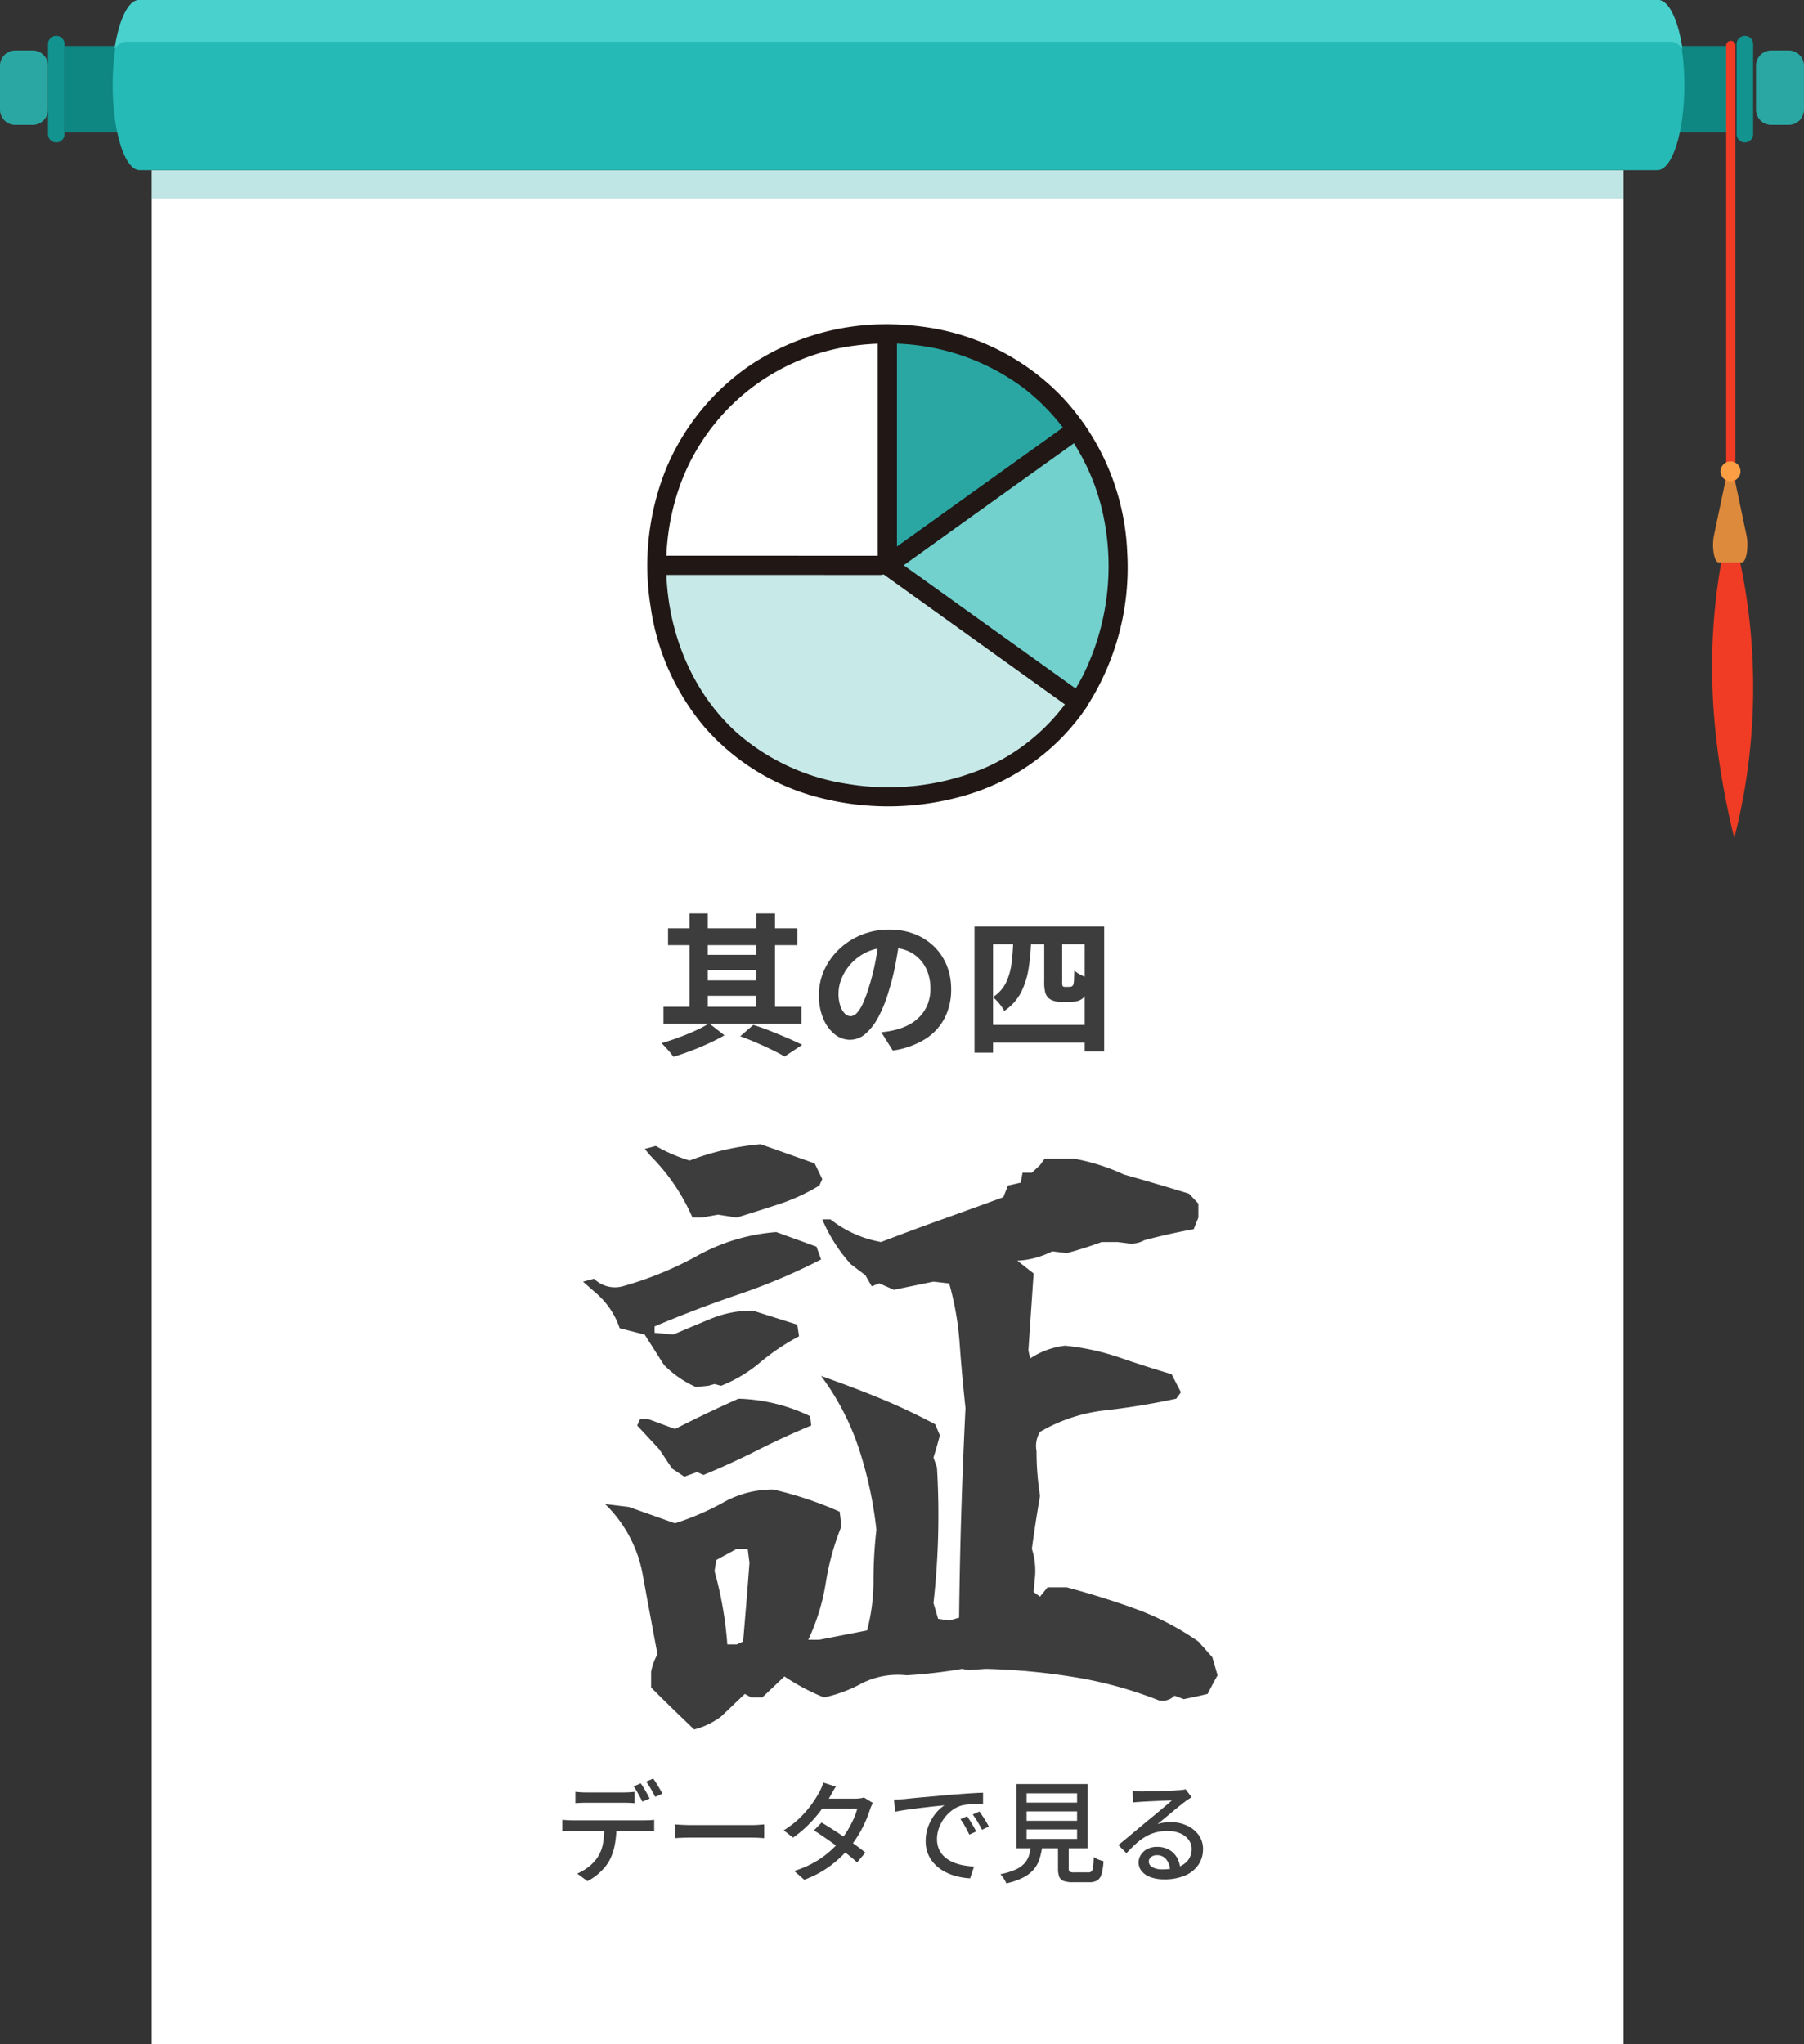
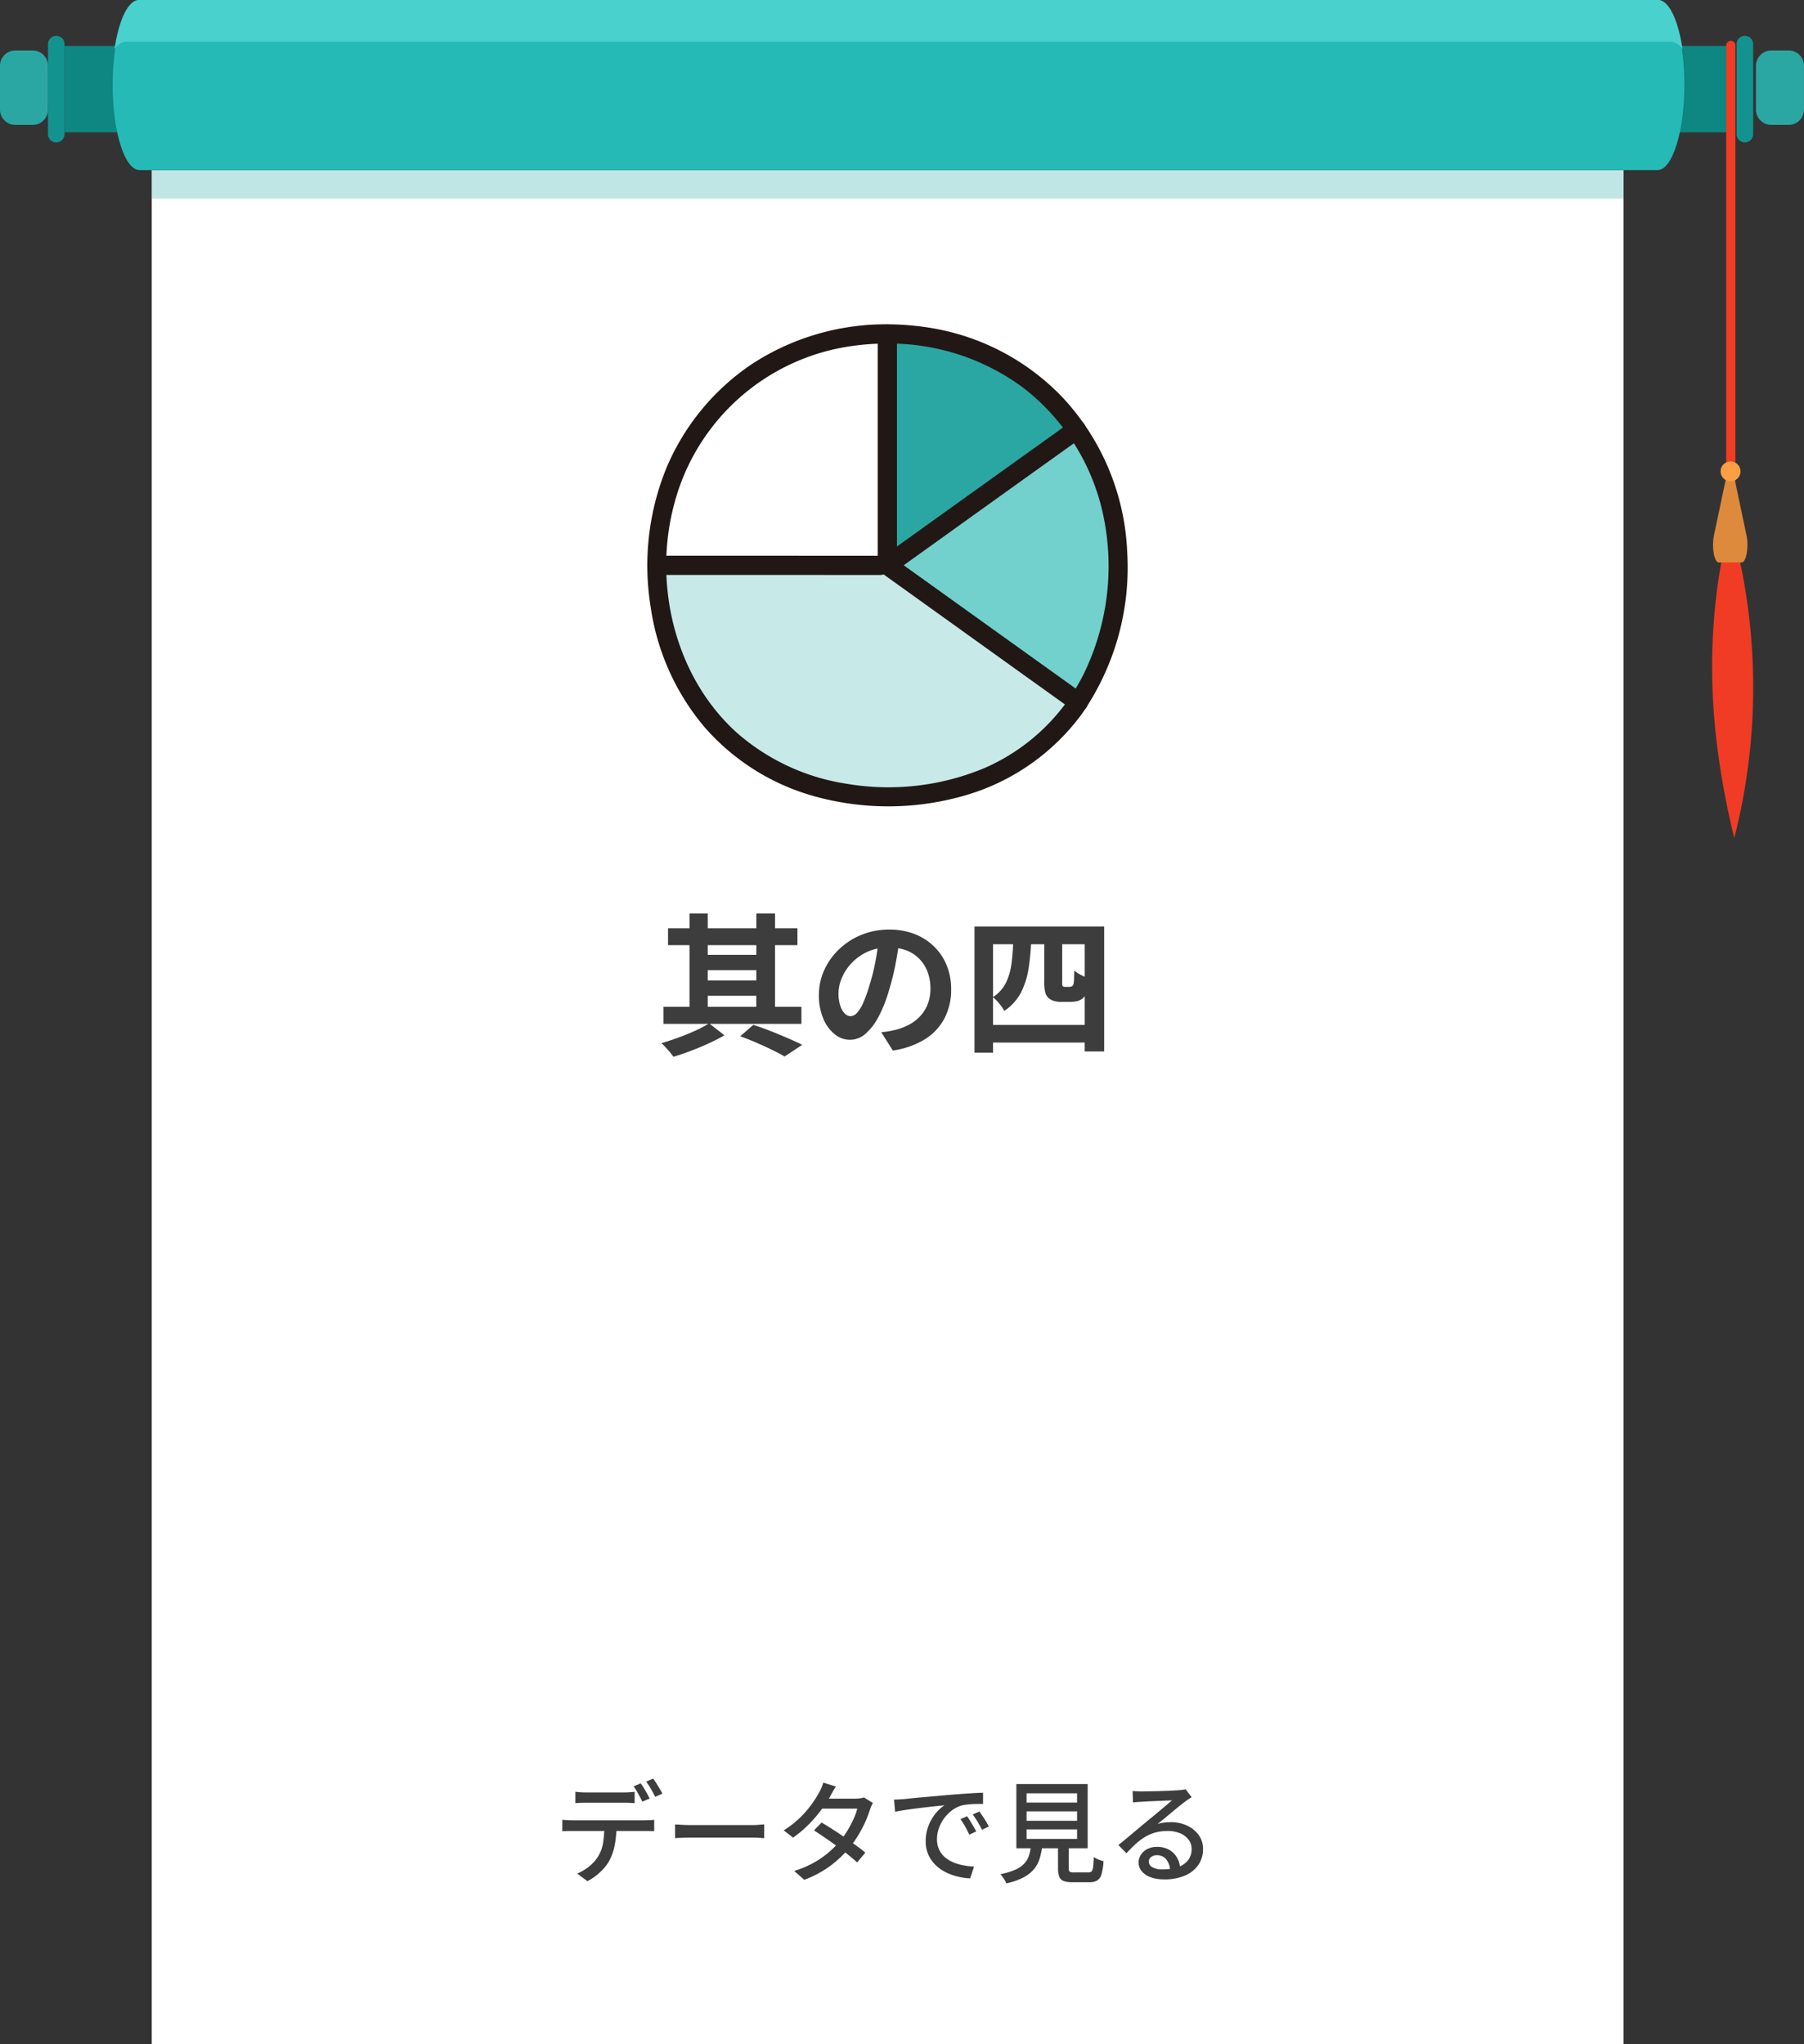
<svg xmlns="http://www.w3.org/2000/svg" width="211.82" height="239.973" viewBox="0 0 211.82 239.973">
  <rect x="0" y="0" width="211.82" height="239.973" fill="#333333" stroke="none" />
  <g id="グループ_529" data-name="グループ 529" transform="translate(-613 -9529.406)">
    <rect id="長方形_369" data-name="長方形 369" width="172.813" height="220" transform="translate(630.818 9549.379)" fill="#fff" />
    <g id="グループ_526" data-name="グループ 526" transform="translate(-5409.744 6392.121)">
      <rect id="長方形_97" data-name="長方形 97" width="12.256" height="10.138" transform="translate(6213.375 3142.679)" fill="#0e8682" />
      <path id="パス_289" data-name="パス 289" d="M2338.991,69.737h0a.971.971,0,0,0,.971-.971V58.195a.971.971,0,0,0-1.942,0V68.766a.971.971,0,0,0,.971.971" transform="translate(3888.632 3084.268)" fill="#12938f" />
      <path id="パス_290" data-name="パス 290" d="M2369.6,92.3h2.047a1.794,1.794,0,0,0,1.794-1.794V85.359a1.794,1.794,0,0,0-1.794-1.795H2369.6a1.8,1.8,0,0,0-1.795,1.795V90.5A1.794,1.794,0,0,0,2369.6,92.3" transform="translate(3861.12 3059.645)" fill="#2aa7a3" />
      <path id="パス_291" data-name="パス 291" d="M2322.542,124.709h-1.083V66.7a.541.541,0,0,1,1.083,0Z" transform="translate(3903.968 3075.918)" fill="#f03c24" />
      <path id="パス_292" data-name="パス 292" d="M2299.615,964.344h-1.082c-2.723,12.635-1.687,23.9,1,35.055a71.426,71.426,0,0,0,.083-35.055" transform="translate(3926.84 2236.284)" fill="#f03c24" />
      <path id="パス_293" data-name="パス 293" d="M2302.112,866.86h-2.691c-.534,0-.857-1.8-.568-3.167l1.373-6.5h1.082l1.373,6.5c.289,1.368-.034,3.167-.568,3.167" transform="translate(3925.136 2336.453)" fill="#de8a3c" />
      <path id="パス_294" data-name="パス 294" d="M2314.184,824.76a1.168,1.168,0,1,1-1.168-1.168,1.168,1.168,0,0,1,1.168,1.168" transform="translate(3912.924 2367.86)" fill="#fc9e44" />
    </g>
    <g id="グループ_527" data-name="グループ 527" transform="translate(-5431 6392.121)">
      <rect id="長方形_100" data-name="長方形 100" width="12.256" height="10.138" transform="translate(6051.578 3142.679)" fill="#0e8682" />
      <path id="パス_297" data-name="パス 297" d="M95.355,69.737h0a.971.971,0,0,1-.971-.971V58.195a.971.971,0,0,1,1.942,0V68.766a.971.971,0,0,1-.971.971" transform="translate(5955.252 3084.268)" fill="#12938f" />
      <path id="パス_298" data-name="パス 298" d="M11.765,92.3H9.718A1.794,1.794,0,0,1,7.923,90.5V85.359a1.8,1.8,0,0,1,1.795-1.795h2.047a1.8,1.8,0,0,1,1.795,1.795V90.5A1.794,1.794,0,0,1,11.765,92.3" transform="translate(6036.077 3059.645)" fill="#2aa7a3" />
    </g>
    <path id="パス_5309" data-name="パス 5309" d="M381.694,0H203.485c-1.749,0-3.167,4.471-3.167,9.987s1.418,9.987,3.167,9.987H381.694c1.749,0,3.167-4.471,3.167-9.987S383.443,0,381.694,0" transform="translate(425.911 9529.404)" fill="#26bab6" />
    <path id="パス_5310" data-name="パス 5310" d="M204.906,4.9h181.47A1.744,1.744,0,0,1,387.7,5.8c-.5-3.422-1.6-5.8-2.875-5.8H206.455c-1.276,0-2.373,2.379-2.875,5.8a1.743,1.743,0,0,1,1.326-.906" transform="translate(422.861 9529.404)" fill="#48d1cd" />
    <rect id="長方形_370" data-name="長方形 370" width="172.813" height="3.329" transform="translate(630.818 9549.379)" fill="#2aa7a3" opacity="0.3" />
    <path id="パス_6327" data-name="パス 6327" d="M-36.439-9.633q.3.039.624.059t.637.019h4.394q.3,0,.644-.019t.656-.059v1.339q-.312-.026-.65-.039t-.65-.013h-4.381q-.325,0-.663.013t-.611.039Zm-1.534,3.289q.273.026.578.045t.6.019h8.515q.208,0,.527-.013a4.957,4.957,0,0,0,.566-.052v1.339q-.234-.013-.539-.019t-.553-.007H-36.79q-.286,0-.6.007t-.585.032Zm6.357.689a12.022,12.022,0,0,1-.2,2.262,6.438,6.438,0,0,1-.624,1.82,4.773,4.773,0,0,1-.624.89,6.958,6.958,0,0,1-.891.852,5.944,5.944,0,0,1-1.072.689l-1.2-.884a5.832,5.832,0,0,0,1.371-.819,4.513,4.513,0,0,0,1.034-1.118,4.3,4.3,0,0,0,.637-1.7,14.2,14.2,0,0,0,.156-1.982Zm2.847-4.966a5.94,5.94,0,0,1,.364.546q.195.325.377.65t.312.585l-.858.364q-.195-.39-.481-.91a8.981,8.981,0,0,0-.546-.884Zm1.469-.559q.182.247.383.572t.39.643q.188.319.306.553l-.845.377q-.208-.416-.5-.923a8.739,8.739,0,0,0-.565-.871ZM-24.739-5.8l.54.033q.318.02.689.032t.708.013h7.072q.468,0,.845-.033t.611-.046v1.612l-.624-.039q-.4-.026-.832-.026H-22.8q-.533,0-1.066.019t-.871.046Zm17.212-.221q.611.364,1.313.813t1.4.936q.7.488,1.333.943t1.085.845l-.962,1.144q-.442-.4-1.059-.9T-5.74-3.25q-.709-.52-1.4-.995T-8.424-5.1Zm6.019-2.3a3.533,3.533,0,0,0-.188.384q-.1.227-.163.422a13.38,13.38,0,0,1-.526,1.378,13.927,13.927,0,0,1-.793,1.528A13.242,13.242,0,0,1-4.212-3.12a13.2,13.2,0,0,1-2.2,2.112A12.272,12.272,0,0,1-9.568.7l-1.183-1.04a11.477,11.477,0,0,0,2.269-.949A10.95,10.95,0,0,0-6.721-2.5,11.793,11.793,0,0,0-5.382-3.835a9.921,9.921,0,0,0,.89-1.248,12.73,12.73,0,0,0,.715-1.352,6.9,6.9,0,0,0,.435-1.222H-7.982l.494-1.17h3.952A3.589,3.589,0,0,0-3-8.866a2.379,2.379,0,0,0,.442-.1ZM-5.85-10.244q-.195.286-.384.624t-.293.533a16.571,16.571,0,0,1-1.059,1.6A15.567,15.567,0,0,1-9.061-5.779a13.168,13.168,0,0,1-1.82,1.528l-1.1-.858a10.925,10.925,0,0,0,1.944-1.508A12.251,12.251,0,0,0-8.684-8.19a12.729,12.729,0,0,0,.858-1.352,4.814,4.814,0,0,0,.267-.539,4.729,4.729,0,0,0,.227-.63ZM.975-8.71q.377-.013.7-.033l.513-.033q.351-.039.943-.1T4.472-9q.754-.065,1.612-.143T7.839-9.3q.689-.052,1.345-.1t1.229-.078q.572-.032,1.014-.045V-8.2q-.364-.013-.825,0t-.91.052a4.892,4.892,0,0,0-.8.13,3.6,3.6,0,0,0-1.17.611,4.485,4.485,0,0,0-.916.962A4.407,4.407,0,0,0,6.22-5.291a3.769,3.769,0,0,0-.2,1.183,2.965,2.965,0,0,0,.24,1.242,2.594,2.594,0,0,0,.669.9,3.792,3.792,0,0,0,.988.611A5.572,5.572,0,0,0,9.107-1a8.936,8.936,0,0,0,1.267.143L9.906.533A7.914,7.914,0,0,1,8.385.306,6.458,6.458,0,0,1,6.968-.228a4.663,4.663,0,0,1-1.177-.865,3.879,3.879,0,0,1-.806-1.2,3.828,3.828,0,0,1-.293-1.534,4.874,4.874,0,0,1,.332-1.82,5.435,5.435,0,0,1,.839-1.45A4.476,4.476,0,0,1,6.9-8.047l-.962.1q-.572.059-1.228.136t-1.319.162q-.663.085-1.255.176t-1.033.182Zm8.58,1.95q.156.221.351.539t.39.65q.2.332.325.6L9.815-4.6q-.234-.494-.488-.949a8.976,8.976,0,0,0-.552-.871ZM11-7.319q.156.221.364.527t.4.63q.2.325.338.611l-.793.377q-.26-.494-.52-.93t-.572-.865Zm5.538-.013v1.105h5.928V-7.332Zm0,2.119v1.118h5.928V-5.213Zm0-4.238v1.092h5.928V-9.451Zm-1.2-1.092h8.372V-3H15.34Zm4.888,6.721h1.261V-.637q0,.3.11.383a.981.981,0,0,0,.514.085H23.79a.523.523,0,0,0,.383-.124.935.935,0,0,0,.175-.513q.052-.39.078-1.17a1.758,1.758,0,0,0,.331.2,4.108,4.108,0,0,0,.423.175,3.681,3.681,0,0,0,.39.117A6.771,6.771,0,0,1,25.337.039,1.277,1.277,0,0,1,24.83.78a1.754,1.754,0,0,1-.923.208h-1.95A3.133,3.133,0,0,1,20.9.845a.861.861,0,0,1-.526-.5,2.671,2.671,0,0,1-.143-.969Zm-3.146.39h1.326a9.582,9.582,0,0,1-.319,1.592,3.655,3.655,0,0,1-.67,1.28,4.032,4.032,0,0,1-1.242.981,7.929,7.929,0,0,1-2.021.7,1.978,1.978,0,0,0-.169-.358q-.117-.2-.26-.4a1.941,1.941,0,0,0-.273-.318,8.319,8.319,0,0,0,1.774-.533,3.154,3.154,0,0,0,1.059-.735,2.586,2.586,0,0,0,.546-.969A6.761,6.761,0,0,0,17.082-3.432ZM28.99-9.724q.247.026.527.039t.514.013q.195,0,.63-.007t.988-.019q.553-.013,1.1-.033t.981-.045l.644-.039q.351-.026.539-.052a1.426,1.426,0,0,0,.293-.065L35.919-9q-.2.13-.4.26a4.146,4.146,0,0,0-.416.3q-.247.182-.643.5t-.852.7q-.455.384-.9.748t-.793.65a3.887,3.887,0,0,1,.78-.176,6.726,6.726,0,0,1,.78-.045,4.383,4.383,0,0,1,1.937.416,3.456,3.456,0,0,1,1.352,1.118A2.752,2.752,0,0,1,37.258-2.9a3.219,3.219,0,0,1-.54,1.833A3.564,3.564,0,0,1,35.159.195,6.062,6.062,0,0,1,32.682.65,4.576,4.576,0,0,1,31.109.4a2.378,2.378,0,0,1-1.047-.7,1.576,1.576,0,0,1-.371-1.033,1.664,1.664,0,0,1,.267-.9,1.909,1.909,0,0,1,.754-.676,2.4,2.4,0,0,1,1.125-.253,2.809,2.809,0,0,1,1.476.358,2.466,2.466,0,0,1,.91.942,2.852,2.852,0,0,1,.345,1.274l-1.183.169a2.1,2.1,0,0,0-.448-1.274,1.354,1.354,0,0,0-1.1-.494,1.033,1.033,0,0,0-.683.221.659.659,0,0,0-.266.52.752.752,0,0,0,.435.676,2.263,2.263,0,0,0,1.124.247A5.612,5.612,0,0,0,34.333-.8a2.463,2.463,0,0,0,1.183-.819,2.121,2.121,0,0,0,.4-1.306,1.763,1.763,0,0,0-.364-1.092,2.367,2.367,0,0,0-1-.747A3.744,3.744,0,0,0,33.1-5.031a5.4,5.4,0,0,0-1.424.176,4.844,4.844,0,0,0-1.2.507,6.878,6.878,0,0,0-1.1.819q-.54.488-1.112,1.112l-.949-.962q.39-.312.858-.7l.943-.786q.474-.4.9-.754t.708-.591l.663-.54q.39-.319.806-.669l.793-.669q.377-.319.624-.54-.208.013-.572.026t-.8.033l-.878.039q-.442.02-.806.039t-.559.033q-.234.013-.488.033t-.475.045Z" transform="translate(717 9749.379)" fill="#3d3d3d" />
-     <path id="パス_5311" data-name="パス 5311" d="M-22.49,10.049q-2.6-2.461-5.059-4.922V3.281A6.529,6.529,0,0,1-26.8,1.23q-.889-4.717-1.743-9.4a15.345,15.345,0,0,0-4.409-8.237l2.8.342,5.4,1.914a31.038,31.038,0,0,0,5.708-2.461,11.816,11.816,0,0,1,5.845-1.5,43.447,43.447,0,0,1,7.793,2.6l.205,1.709A30.427,30.427,0,0,0-7.041-7.144,24.805,24.805,0,0,1-9.092-.479h1.3l5.605-1.094a22.974,22.974,0,0,0,.752-5.845A52.938,52.938,0,0,1-1.094-13.4a47.014,47.014,0,0,0-2.051-9.5,29.972,29.972,0,0,0-4.443-8.545q3.691,1.3,6.938,2.632t6.46,3.042l.547,1.3q-.342,1.3-.752,2.6l.41,1.162a92.923,92.923,0,0,1-.41,15.928l.547,1.846,1.3.205,1.162-.342q.137-12.3.752-24.609-.41-3.76-.684-7.52a35.086,35.086,0,0,0-1.23-7.109L5.605-42.52l-4.648.957-1.709-.752-.889.342-.752-1.3L-4.1-44.57a18.684,18.684,0,0,1-3.35-5.264h.957A13.332,13.332,0,0,0-.547-47.168q3.555-1.367,7.178-2.666t7.178-2.6l.547-1.367,1.5-.342.205-1.162h1.094l.957-.889.547-.752h3.486A23.962,23.962,0,0,1,27.959-55.1q4.1,1.162,7.656,2.256l1.094,1.162v1.641l-.547,1.367q-3.008.547-5.811,1.3a3.084,3.084,0,0,1-2.051.342l-1.094-.137H25.361q-2.051.752-4.1,1.3l-1.709-.205a10.137,10.137,0,0,1-4.1,1.094l1.914,1.5-.615,9.023.205.957a9.4,9.4,0,0,1,4.1-1.5,28.566,28.566,0,0,1,6.426,1.4q3.076,1.06,6.084,1.948l1.094,2.119-.547.752a84.128,84.128,0,0,1-8.306,1.367,19.289,19.289,0,0,0-7.69,2.529,3.131,3.131,0,0,0-.41,2.256,33.7,33.7,0,0,0,.41,5.264q-.547,3.145-.957,6.221A8.321,8.321,0,0,1,17.5-7.588l-.137,1.5.752.547L19-6.631H21.26q4.1,1.094,8,2.5A32.209,32.209,0,0,1,36.709-.273L38.35,1.572l.615,2.119Q38.35,4.785,37.8,5.879l-.889.205L35,6.494l-1.094-.41a1.953,1.953,0,0,1-1.846.547,47.622,47.622,0,0,0-9.775-2.7,75.606,75.606,0,0,0-10.527-.991l-2.051.137-.752-.137a58.887,58.887,0,0,1-6.494.752,9.392,9.392,0,0,0-5.229.923A16.406,16.406,0,0,1-7.246,6.289a25.338,25.338,0,0,1-4.648-2.461l-2.6,2.461h-1.3l-.752-.41-2.8,2.666A9.07,9.07,0,0,1-22.49,10.049ZM-16.748-.273Q-16.338-4.99-16-9.5l-.205-1.641h-1.3l-2.393,1.3-.205,1.3a43.605,43.605,0,0,1,1.5,8.613H-17.5Zm-6.9-19.346-1.436-.957-1.5-2.256-2.6-2.8.342-.752h.957l3.145,1.162q3.76-1.914,7.451-3.555a20.583,20.583,0,0,1,8.408,2.051l.137,1.094q-3.145,1.3-6.323,2.905T-21.4-19.824l-.752-.342Zm1.367-10.527a12.117,12.117,0,0,1-3.76-2.6L-28.3-36.3l-2.939-.752a9.4,9.4,0,0,0-2.6-3.965l-1.709-1.5,1.3-.342a3.481,3.481,0,0,0,3.35.889A41.084,41.084,0,0,0-22.046-45.6a22.6,22.6,0,0,1,9.194-2.734l4.717,1.709.547,1.5a71.21,71.21,0,0,1-9.673,4.1q-5.024,1.709-9.878,3.76v.752l2.188.205q2.256-.957,4.478-1.88a12.62,12.62,0,0,1,4.888-.923l5.2,1.641.205,1.367a25.966,25.966,0,0,0-4.58,3.076,16.283,16.283,0,0,1-4.58,2.734l-.752-.205-.752.205Zm-.41-19.893a23.5,23.5,0,0,0-4.99-7.314l-.615-.752,1.3-.342a18.945,18.945,0,0,0,3.965,1.709,30.945,30.945,0,0,1,8.34-1.914L-8.34-56.4l.889,1.846-.342.752a22.994,22.994,0,0,1-4.751,2.188q-2.5.82-4.956,1.572l-2.187-.342-1.914.342Z" transform="translate(717 9722.379)" fill="#3d3d3d" />
    <path id="パス_6326" data-name="パス 6326" d="M-26.1-4.284H-9.9v2H-26.1Zm.54-9.216h15.192v1.98H-25.56Zm3.888,3.114h7.308v1.8h-7.308Zm0,3.006h7.308v1.8h-7.308Zm-1.368-7.866H-20.9V-3.2H-23.04Zm7.848,0H-13V-3.2h-2.2ZM-17.082-.828l1.53-1.332q1.044.324,2.1.747t2.016.837q.963.414,1.629.756l-2.07,1.368q-.576-.342-1.422-.756T-15.12-.045Q-16.092-.468-17.082-.828ZM-20.736-2.34l1.8,1.4q-.81.468-1.845.945t-2.106.882q-1.071.405-2.043.693a8.617,8.617,0,0,0-.648-.81q-.414-.468-.756-.792.954-.27,2.007-.657T-22.32-1.5A14.29,14.29,0,0,0-20.736-2.34ZM1.638-12.33q-.18,1.368-.468,2.916A28.367,28.367,0,0,1,.4-6.282,16.089,16.089,0,0,1-.828-3.15,6.866,6.866,0,0,1-2.367-1.125a2.764,2.764,0,0,1-1.827.711,2.849,2.849,0,0,1-1.827-.675A4.61,4.61,0,0,1-7.353-2.952a6.965,6.965,0,0,1-.495-2.7A7.05,7.05,0,0,1-7.218-8.6a7.853,7.853,0,0,1,1.755-2.457,8.321,8.321,0,0,1,2.628-1.683,8.533,8.533,0,0,1,3.249-.612,8.01,8.01,0,0,1,3.015.54,6.786,6.786,0,0,1,2.295,1.494A6.485,6.485,0,0,1,7.182-9.09a7.439,7.439,0,0,1,.5,2.754,7.248,7.248,0,0,1-.774,3.384A6.4,6.4,0,0,1,4.617-.486,9.841,9.841,0,0,1,.828.846L-.522-1.3Q0-1.35.4-1.422t.756-.162A6.85,6.85,0,0,0,2.763-2.2a5.028,5.028,0,0,0,1.3-1.008,4.41,4.41,0,0,0,.873-1.413,4.877,4.877,0,0,0,.315-1.782,5.6,5.6,0,0,0-.324-1.944,4.377,4.377,0,0,0-.954-1.539A4.2,4.2,0,0,0,2.448-10.9a5.669,5.669,0,0,0-2.07-.351,5.935,5.935,0,0,0-2.538.513A5.941,5.941,0,0,0-4.014-9.414,5.809,5.809,0,0,0-5.157-7.668a4.665,4.665,0,0,0-.387,1.782,4.5,4.5,0,0,0,.216,1.5,2.275,2.275,0,0,0,.531.9.972.972,0,0,0,.675.3,1.052,1.052,0,0,0,.747-.387,4.317,4.317,0,0,0,.729-1.179,15.951,15.951,0,0,0,.72-2,24.585,24.585,0,0,0,.7-2.772A28.211,28.211,0,0,0-.81-12.4Zm8.784-1.386H25.65V.954H23.364V-11.628H12.6V1.1H10.422ZM11.574-2.16H24.552V-.09H11.574ZM18.612-12.2h2.106v5a1.17,1.17,0,0,0,.054.486.394.394,0,0,0,.288.09h.468a1.057,1.057,0,0,0,.189-.018A.411.411,0,0,0,21.87-6.7a.534.534,0,0,0,.117-.117.514.514,0,0,0,.081-.261,3.622,3.622,0,0,0,.045-.567q.009-.387.027-.891a4.019,4.019,0,0,0,.765.5,5.121,5.121,0,0,0,.891.378q-.036.54-.1,1.071a3.033,3.033,0,0,1-.171.783,1.533,1.533,0,0,1-.3.441,1.533,1.533,0,0,1-.441.3,1.739,1.739,0,0,1-.531.153,4.154,4.154,0,0,1-.585.045H20.5a2.68,2.68,0,0,1-.738-.108,1.678,1.678,0,0,1-.648-.342,1.431,1.431,0,0,1-.378-.63,4.811,4.811,0,0,1-.126-1.314Zm-3.636-.036h2.106A26.927,26.927,0,0,1,16.776-8.8a9.411,9.411,0,0,1-.9,2.844A5.879,5.879,0,0,1,13.914-3.8a4.266,4.266,0,0,0-.576-.855,5.377,5.377,0,0,0-.756-.765A4.264,4.264,0,0,0,14.13-7.137a7.478,7.478,0,0,0,.648-2.3A27.786,27.786,0,0,0,14.976-12.24Z" transform="translate(717 9651.883)" fill="#3d3d3d" />
    <g id="グループ_528" data-name="グループ 528" transform="translate(689 9567.476)">
      <path id="パス_4342" data-name="パス 4342" d="M39.376,64.12c2.558,1.836,12.7,9.108,22.424,16.076-4.61,6.9-12.463,11.063-22.416,11.063C23.7,91.259,12.439,80.2,12.318,64.12h.008c11.538,0,23.2.008,26.246.008Z" transform="translate(-11.188 -35.827)" fill="#c7eae9" />
      <path id="パス_4343" data-name="パス 4343" d="M69.81,46.192c3.427-2.462,13.05-9.366,22.2-15.915l.008-.008a27.257,27.257,0,0,1,4.859,15.665,28.867,28.867,0,0,1-4.642,16.341C82.506,55.309,72.368,48.036,69.81,46.2Z" transform="translate(-41.622 -17.908)" fill="#72d0cd" />
      <path id="パス_4344" data-name="パス 4344" d="M69.81,6.407A26.555,26.555,0,0,1,92.017,17.639l-.008.008C82.86,24.194,73.237,31.1,69.81,33.56Z" transform="translate(-41.622 -5.277)" fill="#2aa7a3" />
      <path id="パス_4345" data-name="パス 4345" d="M39.376,6.407V33.57l-.8.008c-3.041,0-14.708-.008-26.246-.008h-.008V33.3A26.541,26.541,0,0,1,39.376,6.407Z" transform="translate(-11.188 -5.277)" fill="#fff" />
      <path id="パス_4346" data-name="パス 4346" d="M69.669,32.342V5.18a1.13,1.13,0,0,0-2.259,0V32.342A1.13,1.13,0,0,0,69.669,32.342Z" transform="translate(-40.351 -4.049)" fill="#211715" />
      <path id="パス_4347" data-name="パス 4347" d="M67.979,63.829,83.955,75.284,90.4,79.9a1.139,1.139,0,0,0,1.546-.405,1.154,1.154,0,0,0-.405-1.545Q81.7,70.9,71.854,63.839l-2.735-1.962a1.139,1.139,0,0,0-1.546.405,1.155,1.155,0,0,0,.405,1.546Z" transform="translate(-40.36 -34.56)" fill="#211715" />
      <path id="パス_4348" data-name="パス 4348" d="M69.121,45.912q8.052-5.784,16.113-11.556L91.32,30a1.162,1.162,0,0,0,.405-1.545,1.138,1.138,0,0,0-1.546-.405Q80.639,34.878,71.1,41.719l-3.124,2.242a1.162,1.162,0,0,0-.405,1.546,1.139,1.139,0,0,0,1.546.405Z" transform="translate(-40.363 -16.652)" fill="#211715" />
      <path id="パス_4349" data-name="パス 4349" d="M38.106,4.006A28.718,28.718,0,0,0,22.07,8.763a27.576,27.576,0,0,0-9.9,12.1,30.331,30.331,0,0,0-1.86,16.294A28.007,28.007,0,0,0,16.647,51.3a26.53,26.53,0,0,0,12.685,8.053,32.367,32.367,0,0,0,17.607.043,25.975,25.975,0,0,0,14.015-9.661A30.125,30.125,0,0,0,66.273,30.8,28.354,28.354,0,0,0,58.72,12.631,27.547,27.547,0,0,0,42.974,4.395a32.309,32.309,0,0,0-4.868-.389,1.13,1.13,0,0,0,0,2.259,26.4,26.4,0,0,1,16.086,5.288,25.6,25.6,0,0,1,9.28,14.935,28.883,28.883,0,0,1-2.365,18.68A23.539,23.539,0,0,1,49.638,56.045a29.271,29.271,0,0,1-16.3,1.9,25.348,25.348,0,0,1-12.822-5.922c-7.376-6.586-9.98-17.577-7.411-27.009A25.159,25.159,0,0,1,34.185,6.522a28.893,28.893,0,0,1,3.92-.257A1.13,1.13,0,0,0,38.106,4.006Z" transform="translate(-9.917 -4.005)" fill="#211715" />
      <path id="パス_4350" data-name="パス 4350" d="M11.108,63.979q11.526,0,23.051.007h3.195a1.13,1.13,0,0,0,0-2.259q-9.328,0-18.656-.007h-7.59a1.13,1.13,0,0,0,0,2.259Z" transform="translate(-9.97 -34.557)" fill="#211715" />
    </g>
  </g>
</svg>